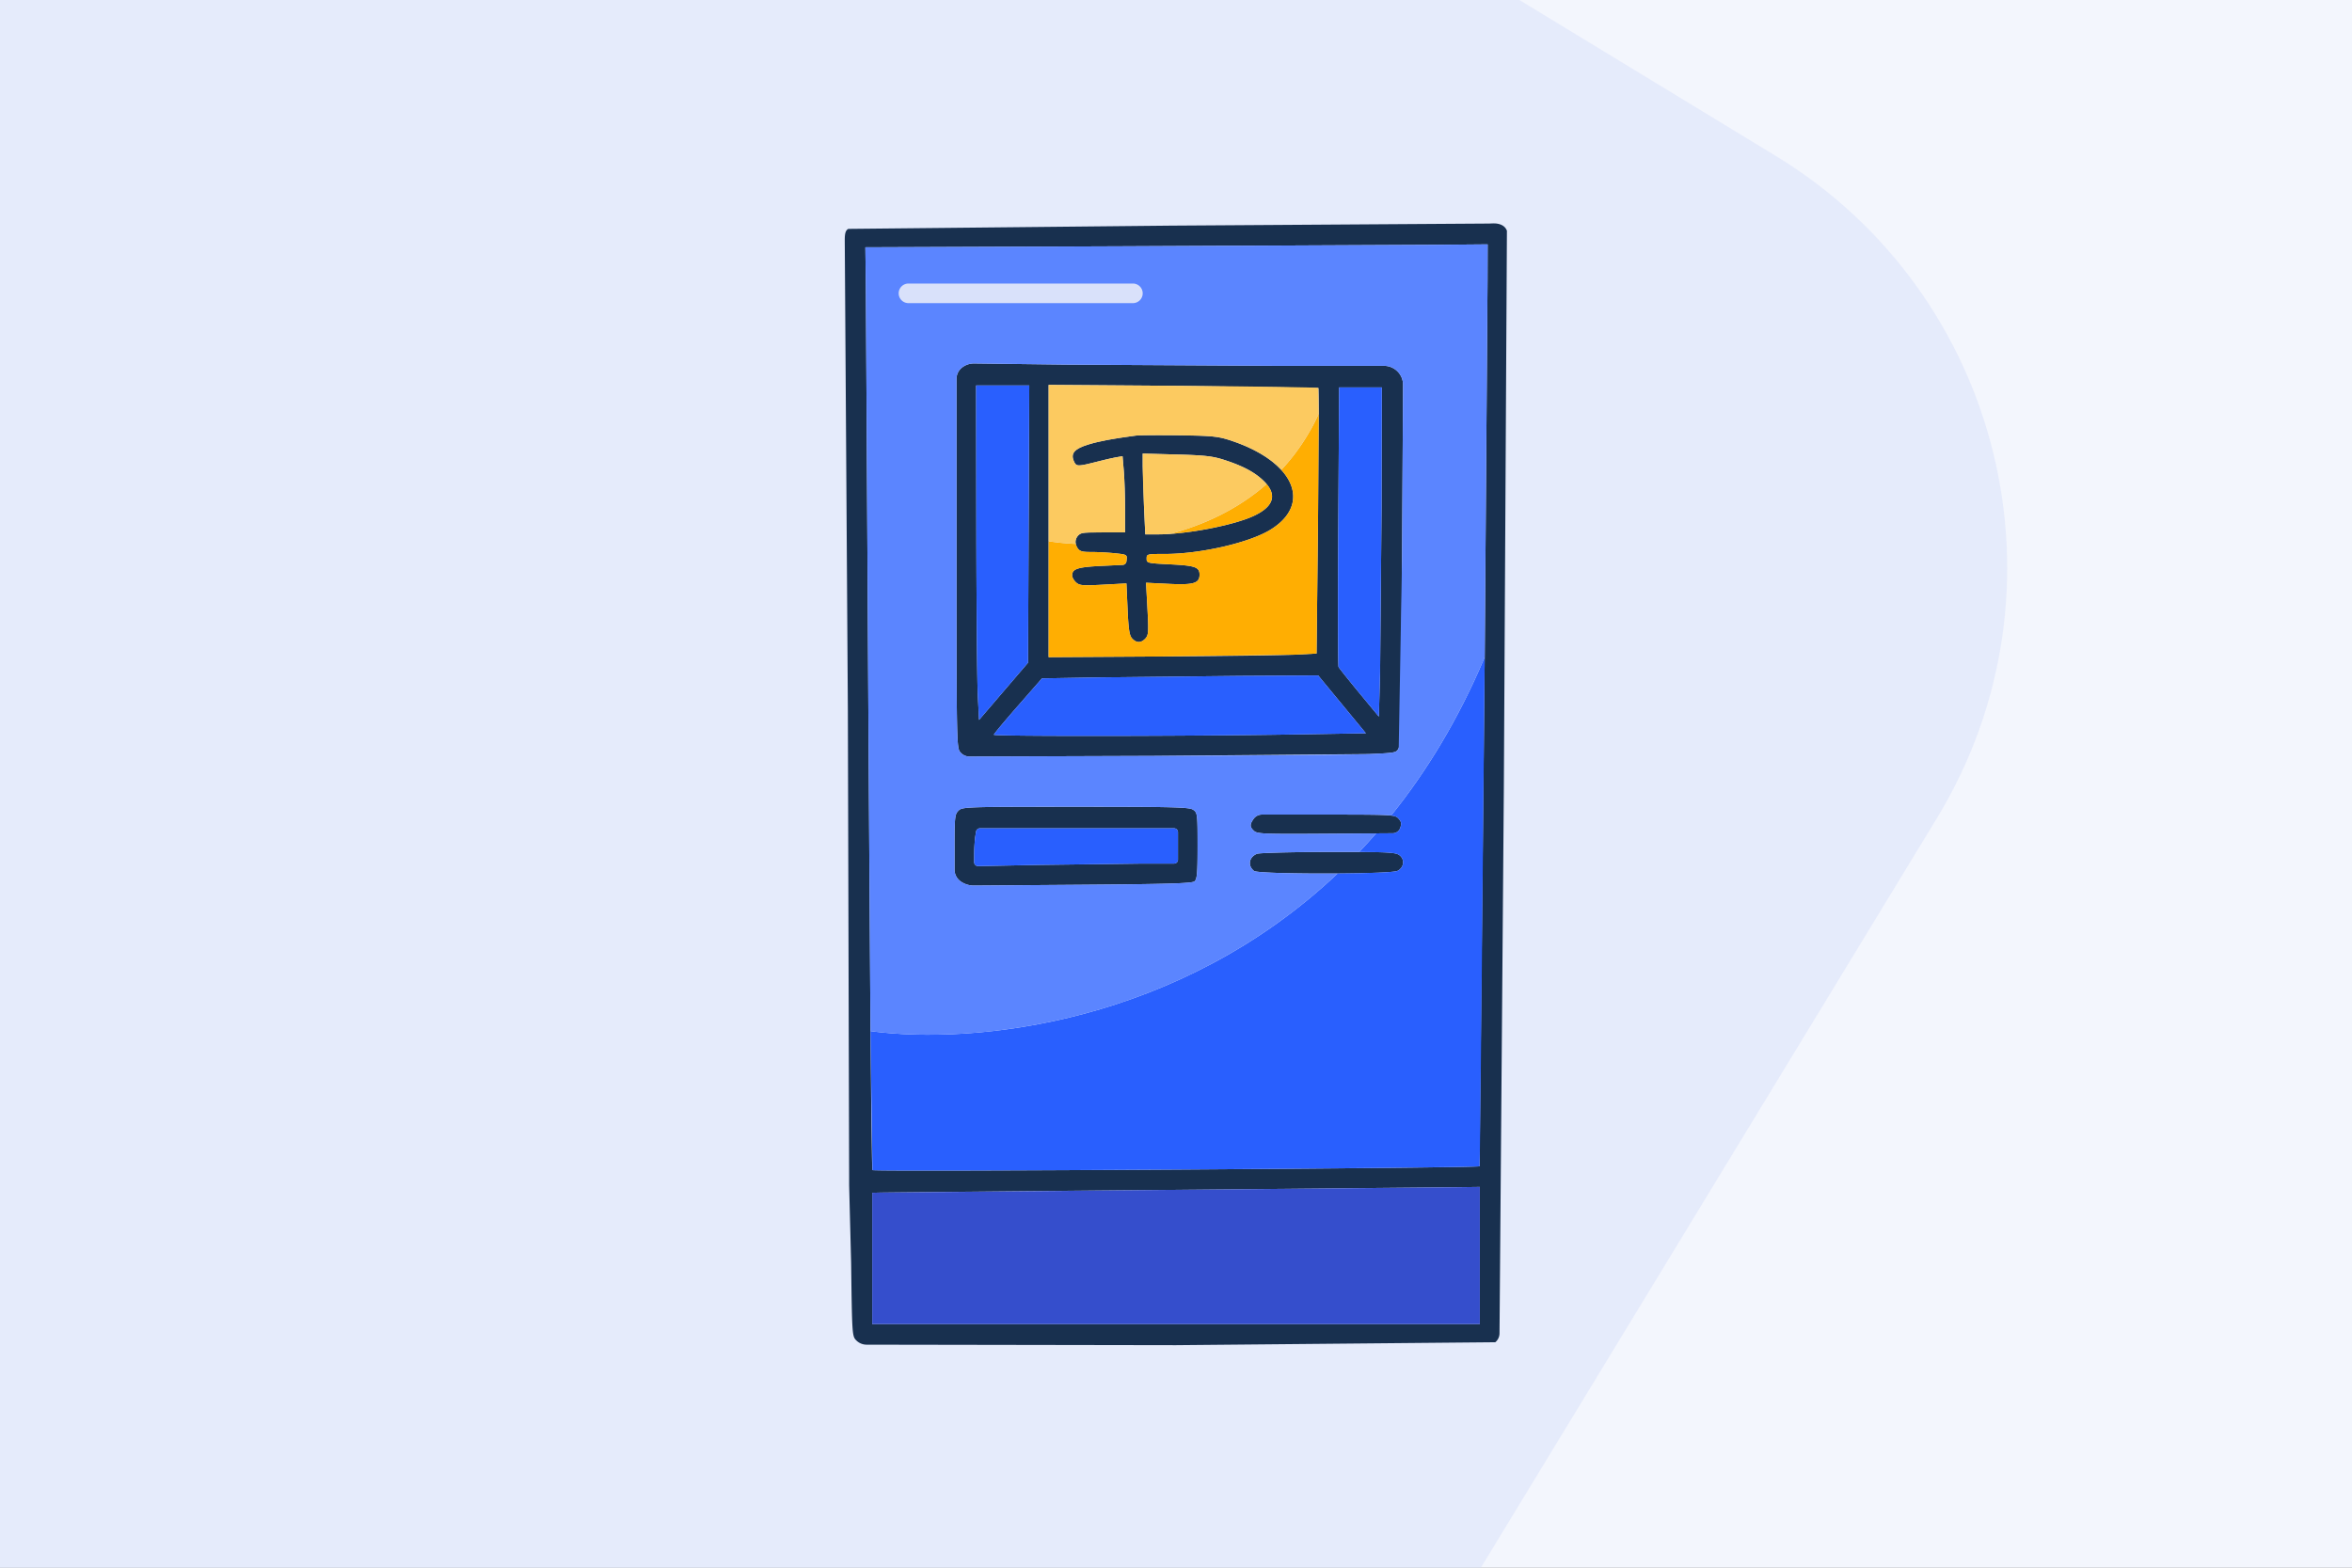
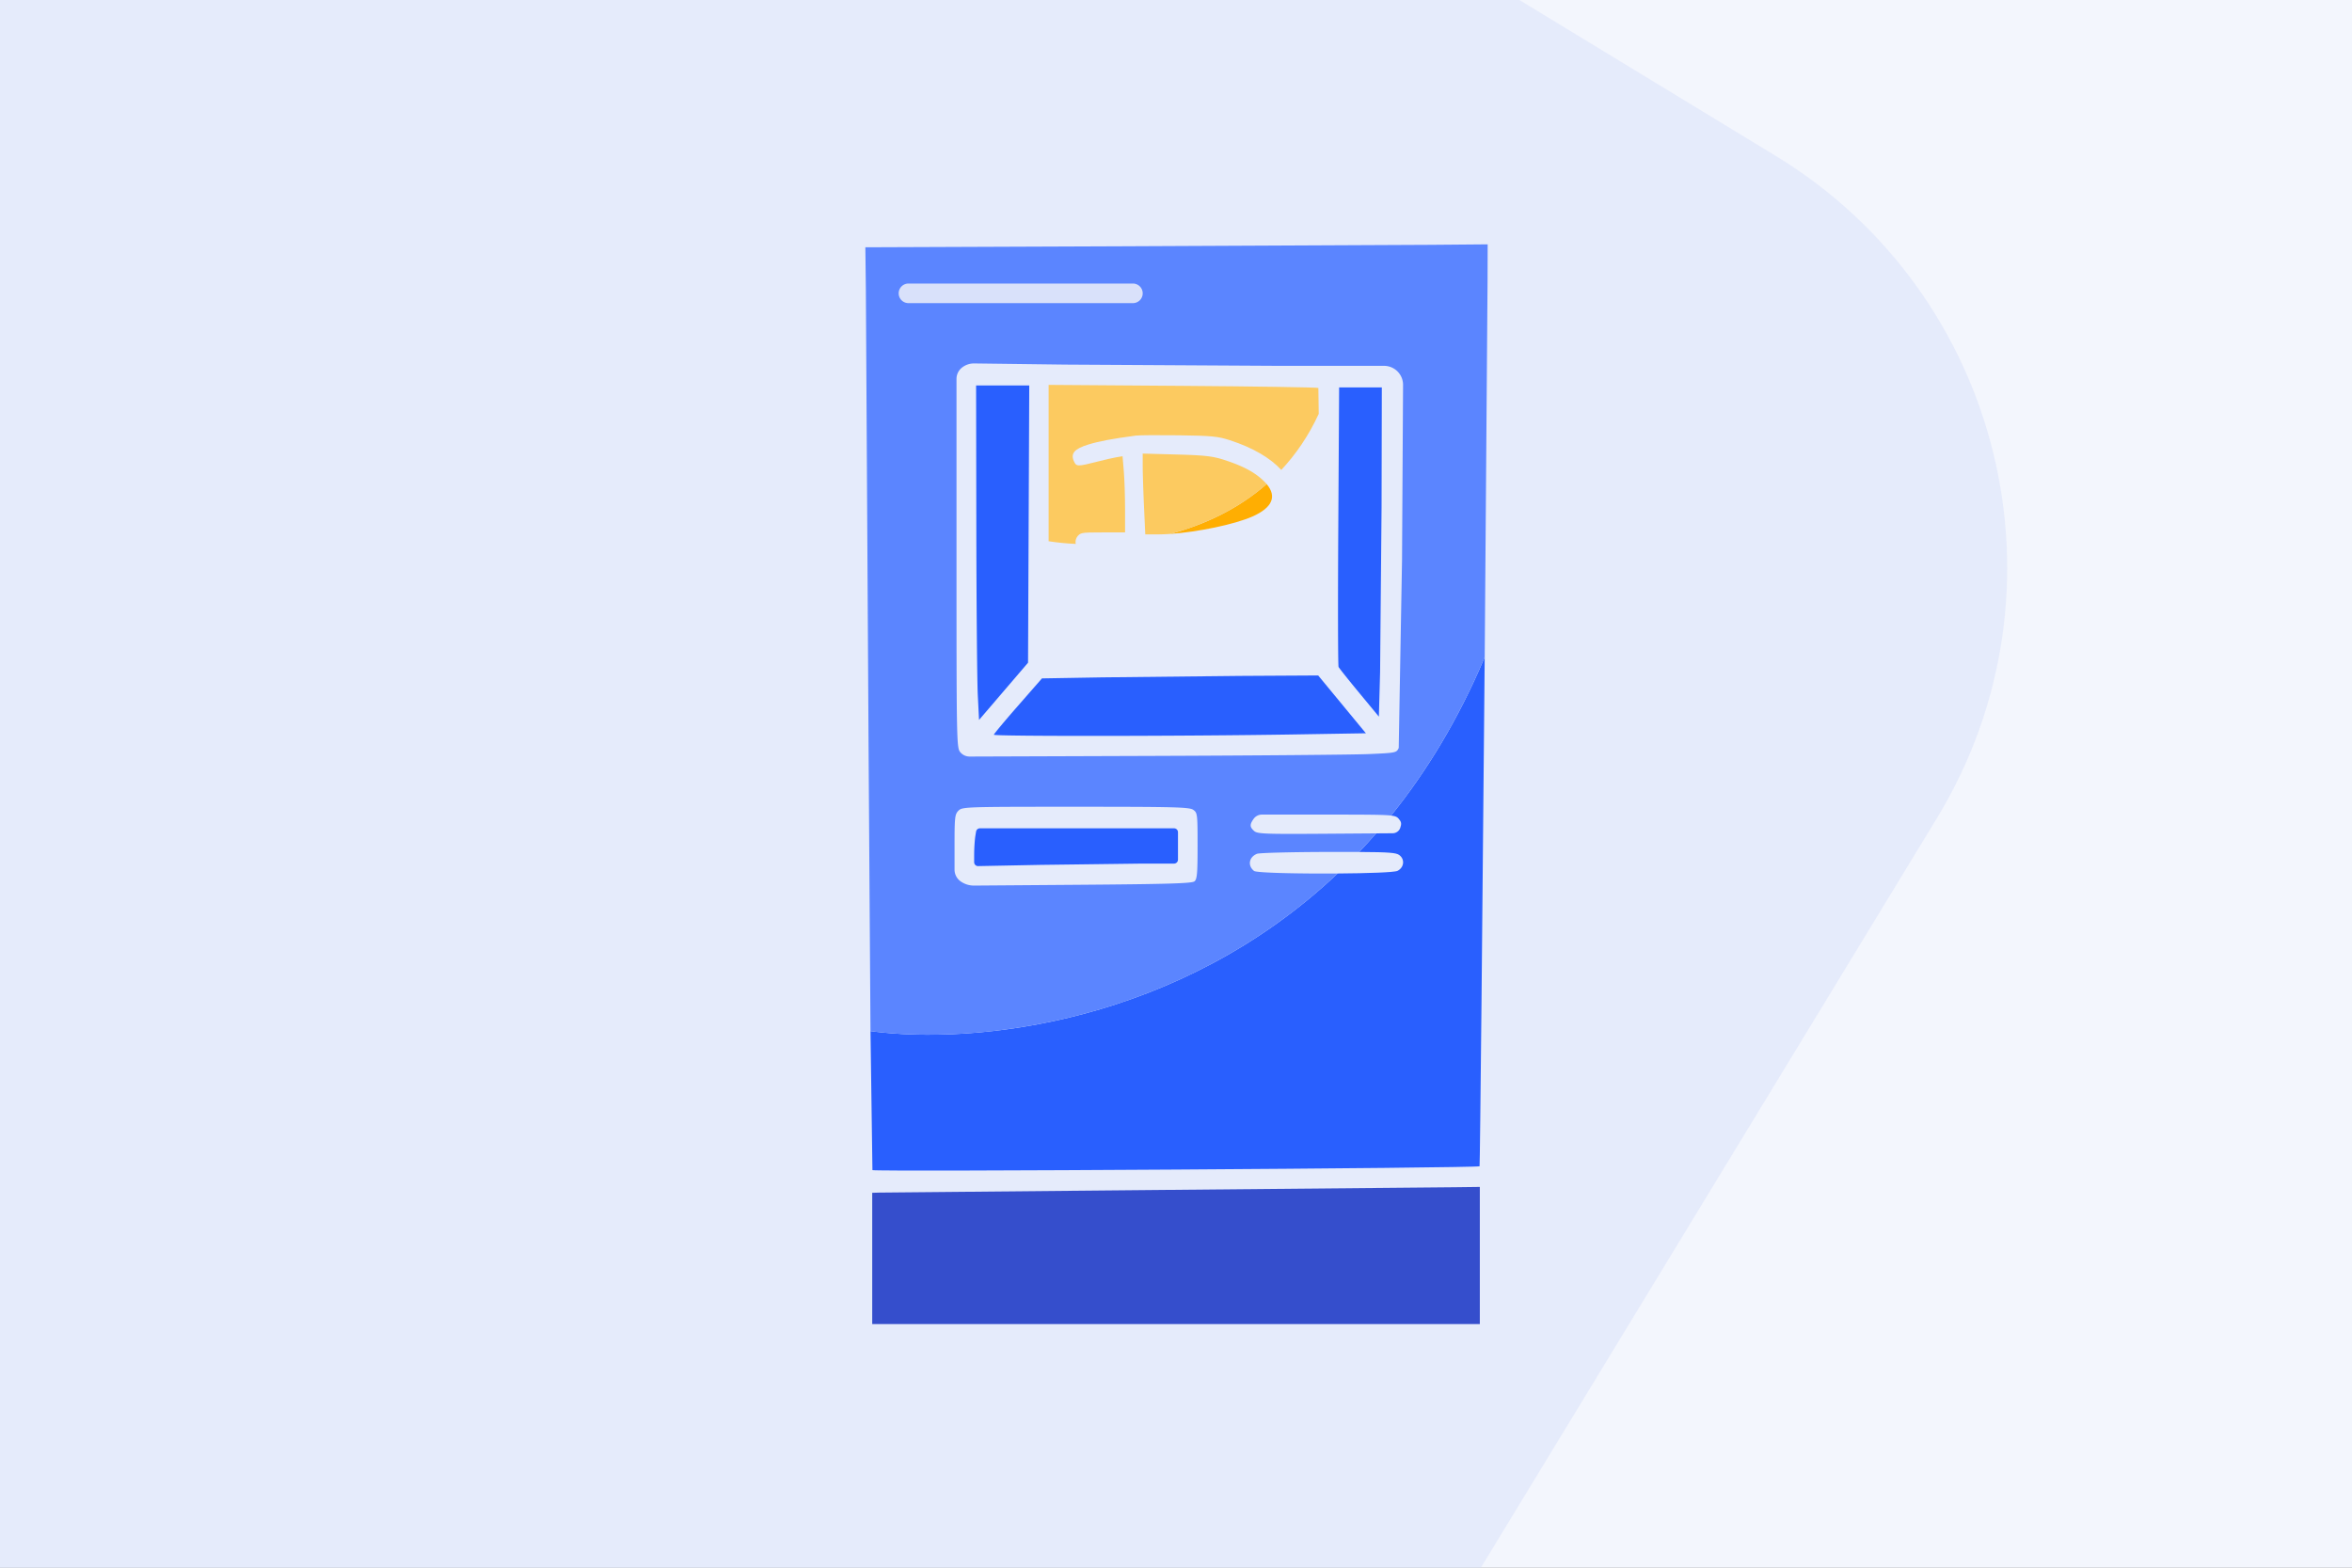
<svg xmlns="http://www.w3.org/2000/svg" width="1200" height="800" fill="none">
  <rect width="100%" height="100%" fill="#808080" stroke="none" />
  <g clip-path="url(#A)">
    <path fill="#f3f6fd" d="M0 0h1200v800H0z" />
    <rect opacity=".5" x="-380.366" y="571.781" width="1089.06" height="1089.06" rx="246" transform="rotate(301.313 -380.366 571.781)" fill="#d9e1fa" />
    <g fill-rule="evenodd">
-       <path d="M762.294 114.001c-.913-.012-1.775.07-2.688.079l-162.045 1.059-164.75 1.66c-1.341.717-1.804 2.168-1.811 5.678l1.586 239.998.648 237.991v.073 4.071a29.56 29.56 0 0 0 .022 1.153l.995 38.779c.468 36.634.516 37.351 2.645 39.481 1.389 1.389 3.272 2.17 5.236 2.174l157.784.254 162.985-1.5c1.353-1.115 2.143-2.772 2.157-4.526l2.215-279.044 1.566-283.625c-1.187-3.208-4.613-3.728-6.545-3.755zm-3.336 29.441l-1.452 191.914-2.624 259.797c-.941.941-308.917 2.894-309.76 1.965-.245-.271-.61-27.673-.992-70.926l-.976-143.5-1.387-235-.257-21.5 130-.506 158.75-.75 28.75-.244-.052 18.75zM490.76 187.631c-1.738 1.394-2.75 3.502-2.75 5.731v92.292c0 92.083.073 95.906 1.869 98.124 1.181 1.459 2.96 2.304 4.837 2.297l93.413-.325 110.371-.947c13.689-.598 14.014-.665 15.132-3.111.817-1.789 1.298-29.064 1.69-95.897l.524-89.363a9.66 9.66 0 0 0-2.829-6.887c-1.827-1.827-4.304-2.853-6.888-2.854h-54.292l-108.327-.634-46.475-.588c-2.279-.029-4.497.735-6.275 2.162zm33.75 150.561l-25 29.2-.636-12.6c-.35-6.93-.687-45.338-.75-85.35l-.114-72.75h27.121l-.621 141.5zm148.12-140.214c.125.125.188 5.026.194 13.214l-.36 54.839-.738 67.481-11.108.573c-6.109.315-36.871.73-68.358.922l-57.25.349v-59.164-79.787l68.524.501 69.096 1.072zm32.249 60.964l-.75 84.005-.619 22.755-10-12.095c-5.5-6.652-10.255-12.616-10.568-13.255s-.376-32.997-.141-71.91l.425-70.75h21.784l-.131 61.25zM579.51 222.288c-11.89 1.581-18.837 2.885-24.234 4.551-7.143 2.204-9.169 4.575-7.341 8.589 1.253 2.75 1.779 2.749 12.575-.016 3.3-.845 7.399-1.779 9.108-2.075l3.108-.538.642 7.597c.353 4.179.642 12.93.642 19.447v11.849h-11.477c-5.944 0-8.826.021-10.463.409-2.257.535-3.801 3.225-3.202 5.466.294 1.101.777 2.193 1.623 2.958 1.101.996 2.581 1.167 6.395 1.167 3.207 0 8.62.292 12.029.648 5.95.622 6.187.752 5.897 3.25l-.106.914a2 2 0 0 1-1.893 1.767l-10.489.495c-12.468.587-15.314 1.497-15.314 4.893 0 .948.899 2.537 1.999 3.532 1.783 1.614 3.274 1.74 13.849 1.171l11.851-.637.582 13.079c.463 10.406.934 13.468 2.305 14.983 2.195 2.425 4.634 2.424 6.83-.002 1.534-1.695 1.645-3.38 1.005-15.156l-.72-13.249 11.551.569c12.713.626 15.748-.278 15.748-4.691 0-3.849-2.194-4.624-14.906-5.263-11.851-.596-12.094-.655-12.094-2.956s.203-2.347 9.401-2.347c17.903 0 42.684-5.658 53.517-12.219 13.995-8.476 15.172-20.388 5.787-30.672-5.392-5.908-14.269-11.279-26.205-15.151-6.122-1.986-9.383-2.302-26-2.516-10.45-.134-20.35-.065-22 .154zm45 12.373c9.826 3.171 15.928 6.459 20.534 11.065a21.16 21.16 0 0 1 1.185 1.282c.006.006.011.013.017.019 5.378 6.361 2.884 12.073-7.293 16.573-9.141 4.041-27.958 7.911-41.97 8.867-2.143.147-4.174.225-6.041.225h-6.621l-.652-14.25-.655-20.613-.004-6.364 17.25.468c14.308.389 18.444.854 24.25 2.728zm72.368 139.531l-37.184.61c-55.39.909-152.691.998-152.632.14.028-.413 5.565-7.05 12.303-14.75l12.252-14 30.447-.522 70.464-.75 40.017-.228 24.333 29.5zm-207.868 39.5c-1.833 1.833-2 3.333-2 17.932v12.147c0 2.375 1.149 4.602 3.083 5.98 2.005 1.427 4.409 2.186 6.87 2.167l53.543-.403c45.467-.343 57.657-.705 58.916-1.75 1.335-1.108 1.588-3.993 1.588-18.139 0-16.248-.076-16.874-2.223-18.377-1.949-1.366-9.325-1.557-60-1.557-56.444 0-57.823.046-59.777 2zm150.557 4.223c-2.02 2.883-1.963 4.1.286 6.135 1.66 1.502 5.398 1.642 37.726 1.405l24.532-.18 8.468-.062c1.73-.013 3.266-1.109 3.84-2.741.757-2.154.574-3.141-.882-4.75-.695-.768-1.293-1.246-3.797-1.543-3.912-.464-12.476-.487-33.328-.487h-32.576a5.21 5.21 0 0 0-4.269 2.223zm-38.557 20.777a2 2 0 0 1-2 2l-16.25.002-52 .661-31.707.621a2 2 0 0 1-2.039-2.004l.007-3.868c.006-3.252.29-7.599.631-9.662l.343-2.077a2 2 0 0 1 1.974-1.673h99.041a2 2 0 0 1 2 2v14zm40.315-2.993c-4.127 1.663-4.887 6.064-1.509 8.743 1.278 1.013 23.116 1.445 42.632 1.309 15.2-.106 28.992-.557 30.562-1.347 3.422-1.723 3.862-5.995.835-8.115-1.555-1.09-4.787-1.448-20.38-1.525l-15.928-.009c-18.715.035-35.01.46-36.212.944zM755.01 675.692h-310v-67l3.75-.105c2.063-.058 66.075-.66 142.25-1.339l151.25-1.395 12.75-.161v70z" fill="#18304f" />
-       <path d="M535.01 276.192v59.164l57.25-.349 68.358-.922 11.108-.573.738-67.481.36-54.839c-5.179 11.233-11.697 20.686-19.109 28.609 9.385 10.284 8.208 22.196-5.787 30.672-10.833 6.561-35.614 12.219-53.517 12.219-9.198 0-9.401.051-9.401 2.347s.243 2.36 12.094 2.956c12.712.639 14.906 1.414 14.906 5.263 0 4.413-3.035 5.317-15.748 4.691l-11.551-.569.72 13.249c.64 11.776.529 13.461-1.005 15.156-2.196 2.426-4.635 2.427-6.83.002-1.371-1.515-1.842-4.577-2.305-14.983l-.582-13.079-11.851.637c-10.575.569-12.066.443-13.849-1.171-1.1-.995-1.999-2.584-1.999-3.532 0-3.396 2.846-4.306 15.314-4.893l10.489-.495a2 2 0 0 0 1.893-1.767l.106-.914c.29-2.498.053-2.628-5.897-3.25-3.409-.356-8.822-.648-12.029-.648-3.814 0-5.294-.171-6.395-1.167-.846-.765-1.329-1.857-1.623-2.958-5.121-.24-9.791-.728-13.858-1.375z" fill="#ffae02" />
-     </g>
+       </g>
    <path d="M535.01 196.405v79.787c4.067.647 8.737 1.135 13.858 1.375-.599-2.241.945-4.931 3.202-5.466 1.637-.388 4.519-.409 10.463-.409h11.477v-11.849c0-6.517-.289-15.268-.642-19.447l-.642-7.597-3.108.538c-1.709.296-5.808 1.23-9.108 2.075-10.796 2.765-11.322 2.766-12.575.016-1.828-4.014.198-6.385 7.341-8.589 5.397-1.666 12.344-2.97 24.234-4.551 1.65-.219 11.55-.288 22-.154 16.617.214 19.878.53 26 2.516 11.936 3.872 20.813 9.243 26.205 15.151 7.412-7.923 13.93-17.376 19.109-28.609l-.194-13.214c-.315-.314-31.408-.797-69.096-1.072l-68.524-.501z" fill="#fcca60" />
    <path fill-rule="evenodd" d="M596.983 272.467c14.012-.956 32.829-4.826 41.97-8.867 10.177-4.5 12.671-10.212 7.293-16.573-14.782 12.949-32.16 20.888-49.263 25.44z" fill="#ffae02" />
    <path d="M645.044 245.726c-4.606-4.606-10.708-7.894-20.534-11.065-5.806-1.874-9.942-2.339-24.25-2.728l-17.25-.468.004 6.364c.002 3.499.297 12.775.655 20.613l.652 14.25h6.621c1.867 0 3.898-.078 6.041-.225 17.103-4.552 34.481-12.491 49.263-25.44l-.017-.019a21.16 21.16 0 0 0-1.185-1.282z" fill="#fcca60" />
    <path d="M445.122 597.118c.843.929 308.819-1.024 309.76-1.965.23-.229 1.547-135.893 2.624-259.797-13.344 31.595-29.618 58.31-47.766 80.823 2.504.297 3.102.775 3.797 1.543 1.456 1.609 1.639 2.596.882 4.75-.574 1.632-2.11 2.728-3.84 2.741l-8.468.062c-2.843 3.258-5.726 6.42-8.646 9.489 15.593.077 18.825.435 20.38 1.525 3.027 2.12 2.587 6.392-.835 8.115-1.57.79-15.362 1.241-30.562 1.347-80.707 76.346-184.354 87.635-238.318 80.441l.992 70.926z" fill="#295ffe" />
    <path fill-rule="evenodd" d="M441.767 147.692l1.387 235 .976 143.5c53.964 7.194 157.611-4.095 238.318-80.441-19.516.136-41.354-.296-42.632-1.309-3.378-2.679-2.618-7.08 1.509-8.743 1.202-.484 17.497-.909 36.212-.944l15.928.009c2.92-3.069 5.803-6.231 8.646-9.489l-24.532.18c-32.328.237-36.066.097-37.726-1.405-2.249-2.035-2.306-3.252-.286-6.135a5.21 5.21 0 0 1 4.269-2.223h32.576c20.852 0 29.416.023 33.328.487 18.148-22.513 34.422-49.228 47.766-80.823l1.452-191.914.052-18.75-28.75.244-158.75.75-130 .506.257 21.5zm46.243 45.67c0-2.229 1.012-4.337 2.75-5.731 1.778-1.427 3.996-2.191 6.275-2.162l46.475.588 108.327.634h54.292c2.584.001 5.061 1.027 6.888 2.854a9.66 9.66 0 0 1 2.829 6.887l-.524 89.363-1.69 95.897c-1.118 2.446-1.443 2.513-15.132 3.111-7.695.336-57.362.762-110.371.947l-93.413.325c-1.877.007-3.656-.838-4.837-2.297-1.796-2.218-1.869-6.041-1.869-98.124v-92.292zm-1 238.262c0-14.599.167-16.099 2-17.932 1.954-1.954 3.333-2 59.777-2 50.675 0 58.051.191 60 1.557 2.147 1.503 2.223 2.129 2.223 18.377 0 14.146-.253 17.031-1.588 18.139-1.259 1.045-13.449 1.407-58.916 1.75l-53.543.403c-2.461.019-4.865-.74-6.87-2.167-1.934-1.378-3.083-3.605-3.083-5.98v-12.147z" fill="#5b85ff" />
    <path d="M755.01 675.692h-310v-67l3.75-.105c2.063-.058 66.075-.66 142.25-1.339l151.25-1.395 12.75-.161v70z" fill="#354ecc" />
    <g fill="#295ffe">
      <path d="M524.51 338.192l-25 29.2-.636-12.6c-.35-6.93-.687-45.338-.75-85.35l-.114-72.75h27.121l-.621 141.5zm180.369-79.25l-.75 84.005-.619 22.755-10-12.095c-5.5-6.652-10.255-12.616-10.568-13.255s-.376-32.997-.141-71.91l.425-70.75h21.784l-.131 61.25zm-8.001 115.25l-37.184.61c-55.39.909-152.691.998-152.632.14.028-.413 5.565-7.05 12.303-14.75l12.252-14 30.447-.522 70.464-.75 40.017-.228 24.333 29.5zm-95.868 64.5a2 2 0 0 1-2 2l-16.25.002-52 .661-31.707.621a2 2 0 0 1-2.039-2.004l.007-3.868c.006-3.252.29-7.599.631-9.662l.343-2.077a2 2 0 0 1 1.974-1.673h99.041a2 2 0 0 1 2 2v14z" />
    </g>
    <path fill-rule="evenodd" d="M458.51 149.692a5 5 0 0 1 5-5h114.5a5 5 0 1 1 0 10h-114.5a5 5 0 0 1-5-5z" fill="#d9e1fa" />
  </g>
  <defs>
    <clipPath id="A">
      <path fill="#fff" d="M0 0h1200v800H0z" />
    </clipPath>
  </defs>
</svg>